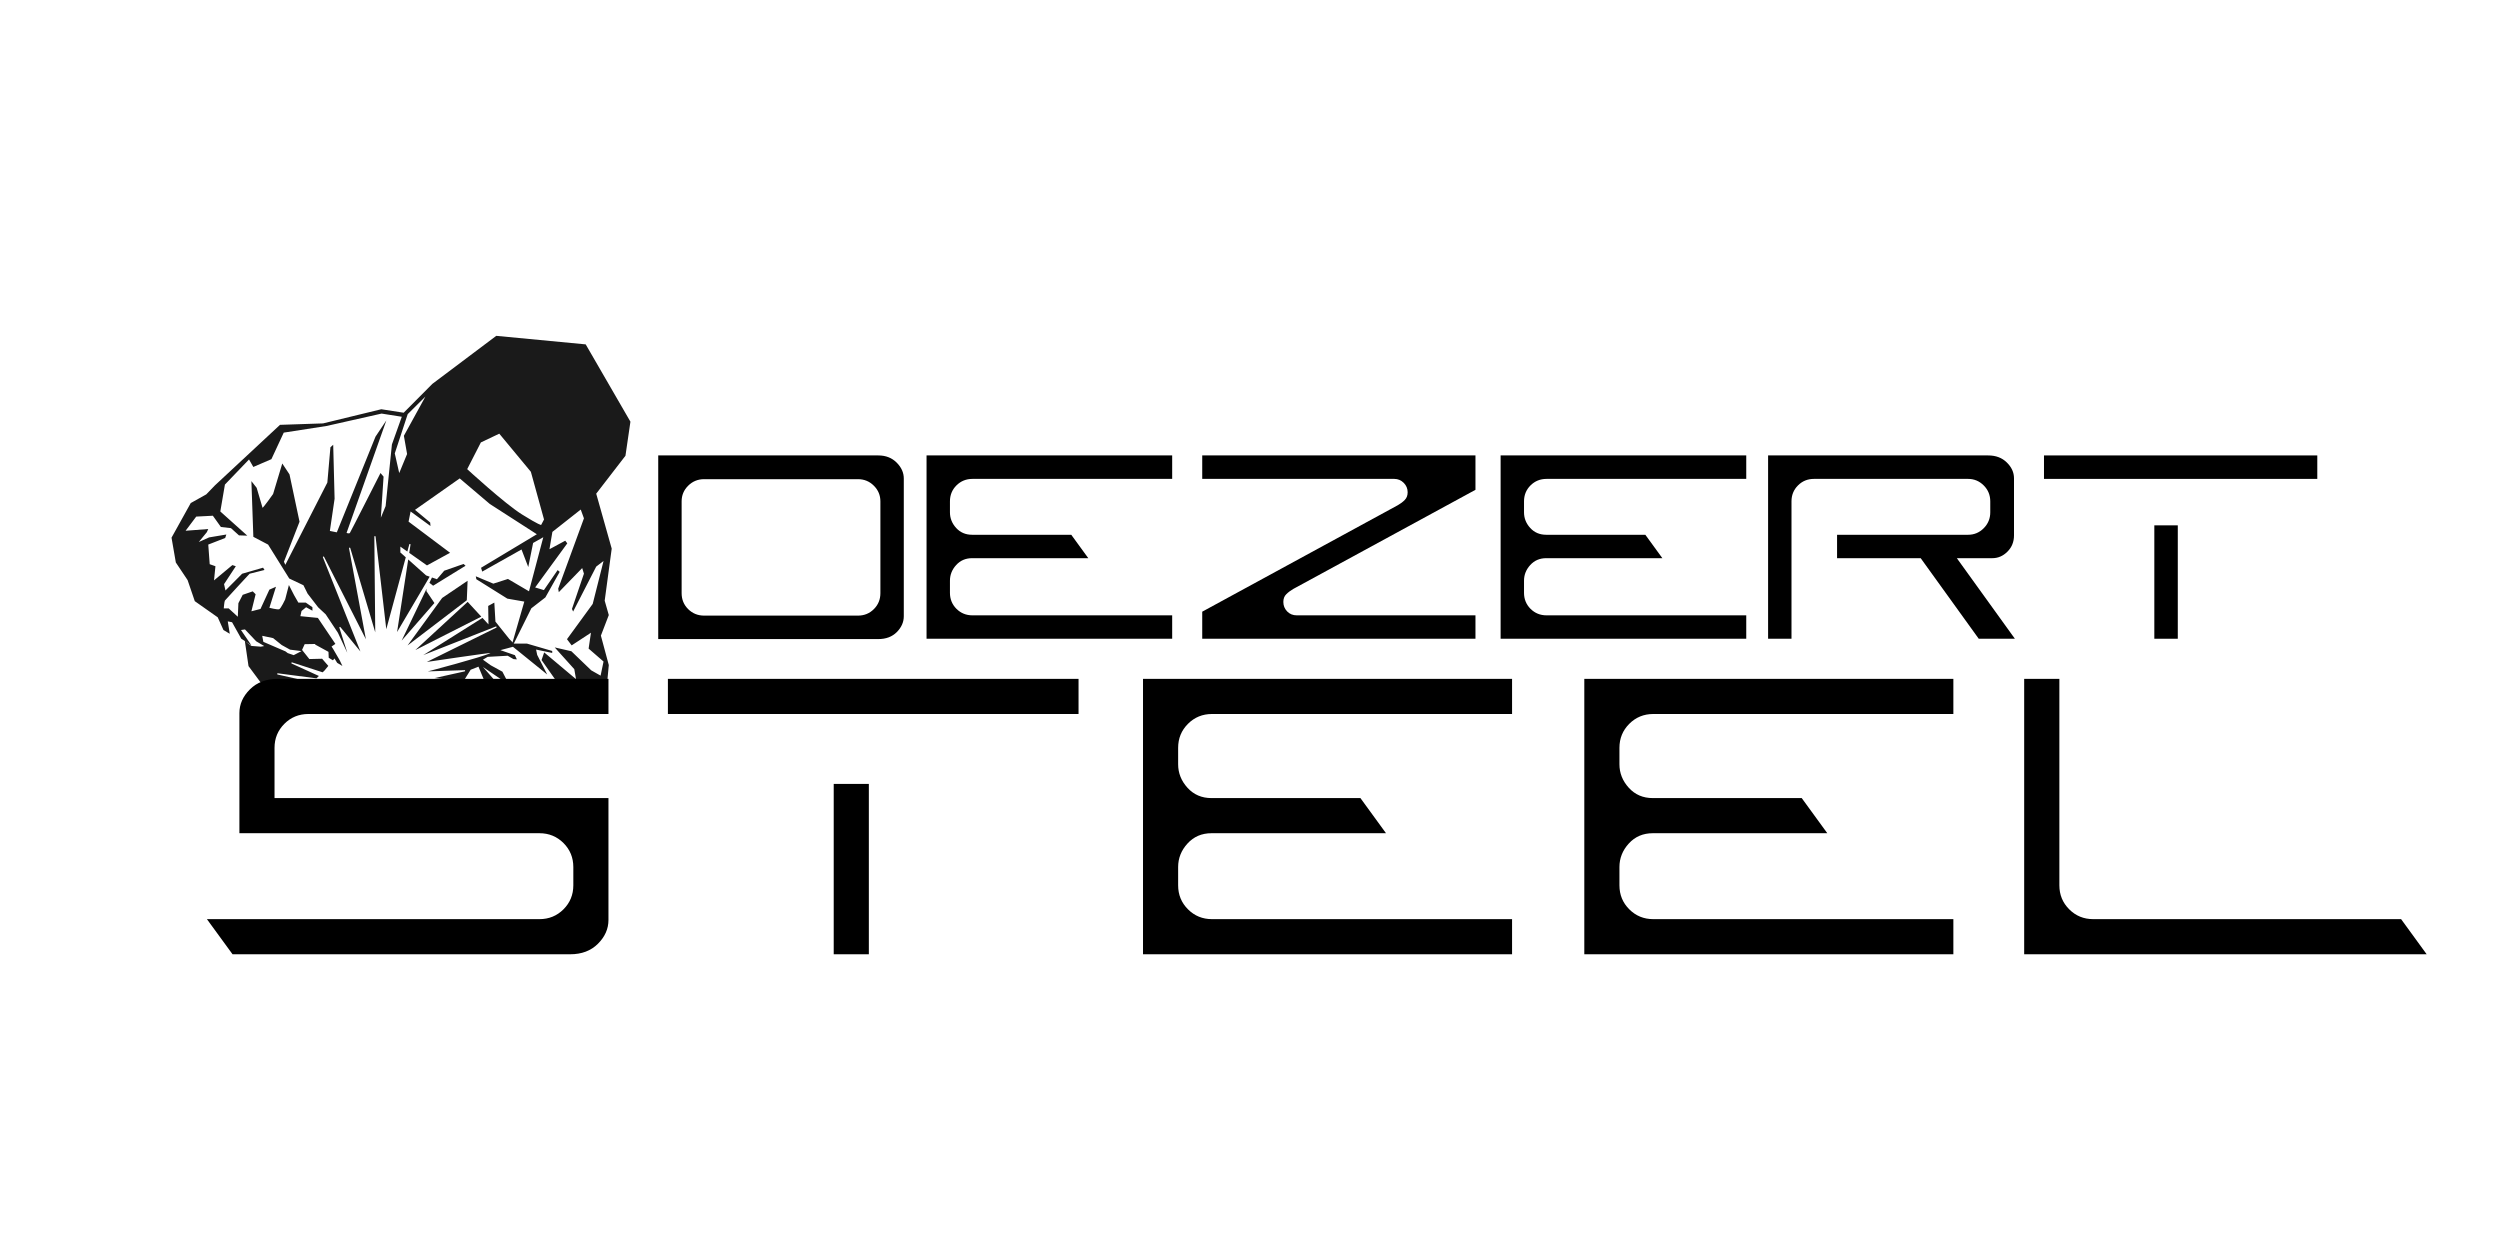
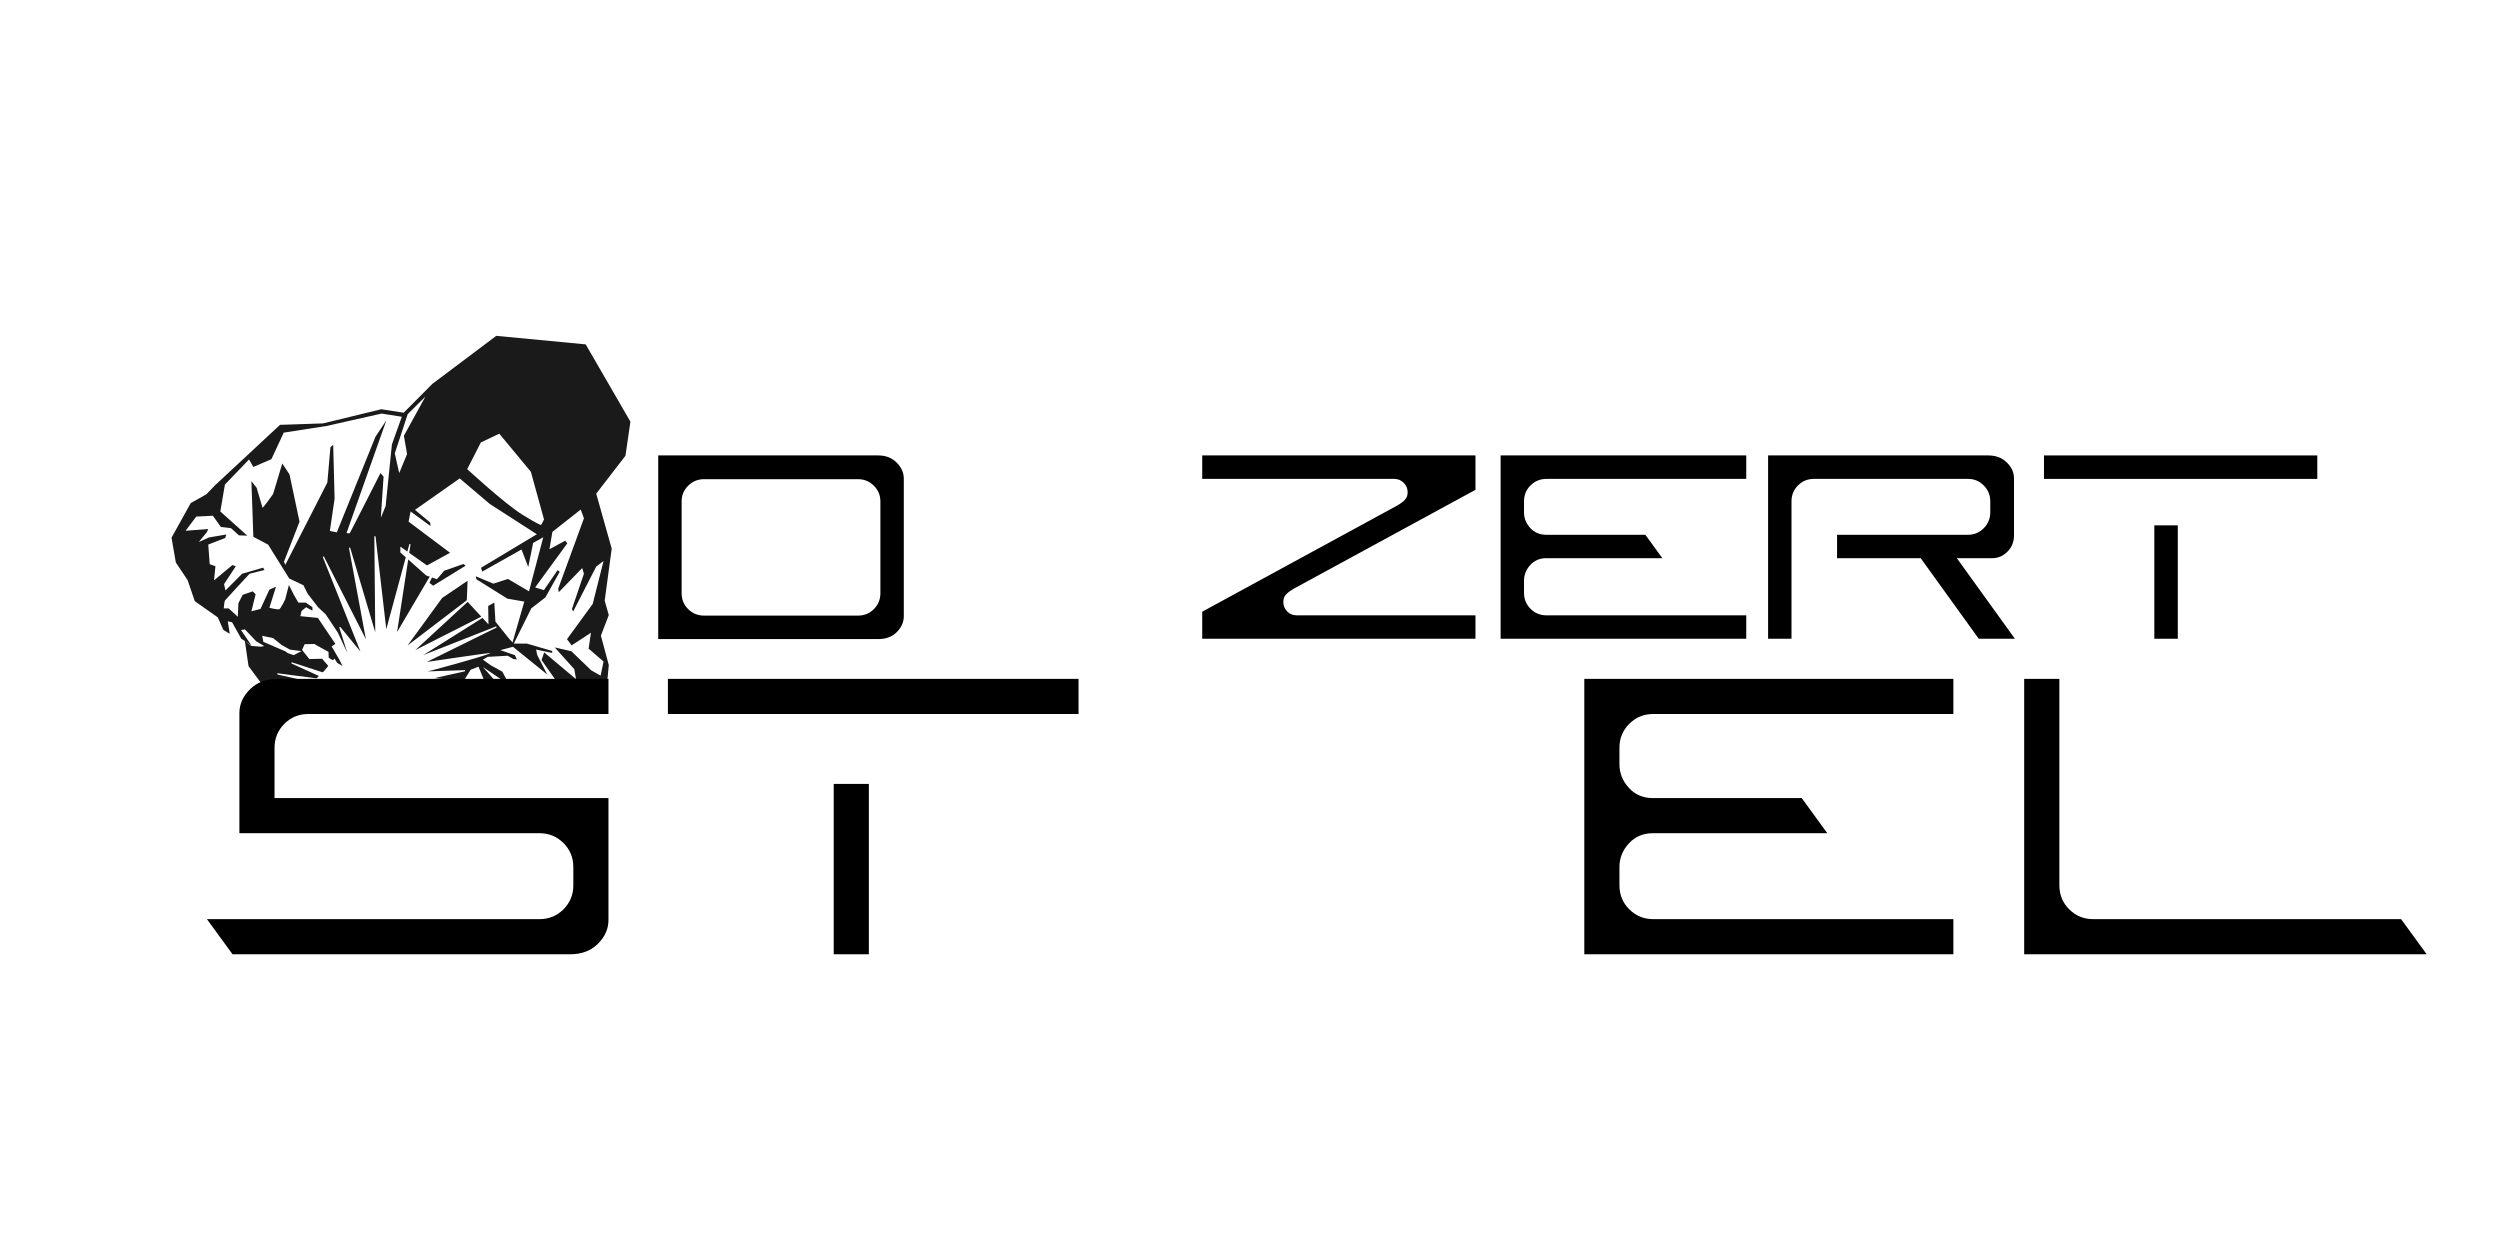
<svg xmlns="http://www.w3.org/2000/svg" width="768" zoomAndPan="magnify" viewBox="0 0 576 288" height="384" preserveAspectRatio="xMidYMid meet" version="1.0">
  <defs>
    <g />
    <clipPath id="ef3e55b94d">
      <path d="M 39.508 77.379 L 145.258 77.379 L 145.258 159.129 L 39.508 159.129 Z M 39.508 77.379 " clip-rule="nonzero" />
    </clipPath>
  </defs>
  <path fill="#1a1a1a" d="M 93.902 148.715 L 107.551 138.297 L 107.734 133.805 L 101.867 137.773 Z M 93.902 148.715 " fill-opacity="1" fill-rule="nonzero" />
  <g clip-path="url(#ef3e55b94d)">
    <path fill="#1a1a1a" d="M 145.25 97.156 L 134.945 79.344 L 114.336 77.379 L 99.621 88.441 L 93.008 95.09 L 87.852 94.289 L 74.43 97.551 L 64.512 97.883 L 49.504 111.848 L 47.52 113.906 L 43.949 115.902 L 39.52 123.879 L 40.512 129.598 L 43.223 133.656 L 44.879 138.508 L 50.164 142.23 L 51.484 145.156 L 52.941 146.023 L 52.477 143.164 L 53.469 143.363 L 55.586 147.152 L 56.414 147.695 L 57.258 153.469 L 61.23 158.824 L 66.957 159.129 C 66.98 159.086 67.016 159.059 67.062 159.055 L 71.355 158.426 L 72.199 157.266 L 63.98 155.414 C 63.887 155.398 63.848 155.34 63.863 155.246 C 63.879 155.152 63.934 155.113 64.027 155.129 L 72.91 156.293 L 72.922 156.281 L 73.473 155.742 L 67.223 152.895 C 67.133 152.859 67.105 152.797 67.141 152.707 C 67.172 152.617 67.234 152.59 67.324 152.625 L 74.34 154.902 L 74.773 154.484 L 75.645 153.426 L 74.215 151.773 L 71.27 151.844 L 69.594 149.738 L 70.195 148.418 L 72.574 148.375 L 72.648 148.523 L 75.68 150.184 L 75.738 151.555 L 76.711 152.137 L 77.062 151.711 L 77.691 152.723 L 78.891 153.438 L 78.27 152.133 L 76.762 149.539 L 76.391 148.961 L 77.273 148.352 L 73.238 142.367 L 69.207 141.965 L 69.473 140.77 L 70.527 139.906 L 71.984 140.703 L 71.984 139.906 L 70.461 138.844 L 68.742 138.844 L 67.75 137.113 L 66.562 134.785 L 65.703 138.109 C 65.703 138.109 64.711 140.238 64.312 140.371 C 63.918 140.508 62.066 140.039 62.066 140.039 L 63.586 135.188 L 62.066 135.852 L 60.016 140.305 L 57.922 140.84 L 58.895 136.914 L 58.23 136.25 L 55.918 137.047 L 54.926 138.977 L 54.793 142.098 L 52.68 140.168 L 51.555 140.168 C 51.555 140.168 51.684 138.574 51.816 138.375 C 51.949 138.176 57.504 132.188 57.504 132.188 L 60.941 131.324 L 60.613 130.793 L 55.785 132.188 L 51.949 136.047 L 51.621 134.582 L 54.332 130.461 L 53.539 130.195 L 49.309 133.719 L 49.637 130.457 L 48.316 129.992 L 47.984 125.469 L 51.883 123.949 L 52.148 123.152 L 48.184 123.816 L 45.801 124.879 L 47.652 122.617 L 47.984 121.887 L 42.762 122.285 L 45.211 119.023 L 49.043 118.824 L 50.895 121.418 L 53.211 121.684 L 55.059 123.348 L 56.977 123.414 L 50.762 117.844 L 51.82 111.645 L 57.375 105.859 L 58.367 107.59 L 62.531 105.793 L 65.375 99.676 L 75.223 98.148 L 87.918 95.289 L 92.574 96.02 L 90.297 102.402 L 88.848 116.605 L 87.746 119.277 L 88.375 109.82 L 87.668 108.984 C 87.668 108.984 80.809 122.523 80.617 122.781 C 80.426 123.039 79.848 122.781 79.848 122.781 L 89.016 96.863 L 86.516 100.602 L 77.602 122.652 L 76 122.328 L 77.09 114.914 L 76.77 102.473 L 76.129 103.051 L 75.422 111.176 L 65.742 130.133 L 65.422 129.422 L 69.012 120.203 L 66.703 109.305 L 65.035 106.789 L 62.922 113.82 C 62.922 113.82 60.551 117.172 60.484 116.977 C 60.422 116.785 59.137 112.398 59.137 112.398 L 57.922 110.852 L 58.371 123.684 L 61.77 125.473 L 66.641 133.289 L 69.91 134.836 L 70.871 136.77 L 73.309 139.93 L 75.039 141.543 L 77.859 145.797 L 79.973 150.309 L 79.992 150.309 L 78.203 144.648 C 78.16 144.566 78.18 144.5 78.262 144.457 C 78.344 144.41 78.406 144.43 78.453 144.512 L 83.043 150.105 L 74.406 128.426 C 74.367 128.336 74.391 128.273 74.477 128.234 C 74.566 128.195 74.629 128.219 74.668 128.305 L 84.305 147.293 L 80.422 126.352 C 80.398 126.258 80.434 126.199 80.527 126.176 C 80.621 126.152 80.68 126.188 80.703 126.281 L 86.457 145.688 L 86.246 123.664 C 86.242 123.566 86.285 123.516 86.379 123.512 C 86.477 123.504 86.527 123.547 86.531 123.645 L 89 144.973 L 93.492 128.406 L 92.242 127.293 L 92.242 125.938 L 93.852 127.078 L 94.297 125.441 C 94.316 125.348 94.371 125.309 94.469 125.328 C 94.562 125.348 94.598 125.406 94.578 125.5 L 94.289 127.387 L 98.375 130.273 L 103.695 127.359 L 94.133 120.184 L 94.602 117.844 L 99.184 121.195 L 99.113 120.383 L 95.613 117.473 L 105.918 110.227 L 112.855 116.117 L 123.691 123.09 L 110.832 130.816 L 111.105 131.695 L 120.156 126.602 L 121.711 130.648 L 122.828 125.098 L 125.176 123.773 L 121.879 136.234 L 117.031 133.391 L 113.664 134.473 L 109.621 132.781 L 109.754 133.457 L 116.895 137.926 L 120.801 138.605 L 118.105 147.953 L 118.371 148.285 L 117.289 147.148 L 114.148 143.219 L 113.891 138.836 L 112.48 139.609 L 112.547 143.863 L 111.16 142.363 L 97.512 150.941 L 114.219 144.355 C 114.305 144.316 114.371 144.344 114.406 144.43 C 114.445 144.52 114.422 144.582 114.336 144.621 L 98.336 152.516 C 98.336 152.516 113.324 150.285 113.004 150.461 C 111.434 151.32 98.566 154.691 98.566 154.691 L 107.012 154.402 C 107.105 154.391 107.16 154.434 107.172 154.527 C 107.184 154.621 107.141 154.672 107.051 154.688 L 100.102 156.234 L 106.789 156.953 L 108.441 154.309 L 110.238 153.598 L 111.863 157.5 L 114.094 157.738 L 114.148 156.953 L 111.262 153.664 L 116.086 156.953 L 116.652 156.5 L 115.754 154.758 L 113.059 153.277 L 111.266 151.988 L 112.355 151.34 L 116.969 151.082 L 118.316 151.859 L 119.086 151.922 L 118.637 150.953 L 115.289 149.793 L 118.188 149.02 L 126.074 155.402 L 125.691 154.648 L 123.766 150.887 L 123.512 149.66 L 127.23 150.438 L 127.23 149.984 L 121.395 148.281 L 118.379 148.281 L 122.418 140.156 L 125.652 137.648 L 128.953 131.758 L 128.48 131.352 L 125.316 135.957 L 123.297 135.348 L 130.703 125.188 L 130.23 124.578 L 126.594 126.543 L 127.27 122.547 L 133.801 117.398 L 134.539 119.43 L 128.613 135.625 L 128.746 136.438 L 134.137 130.883 L 134.539 132.172 L 131.781 140.297 L 132.047 140.906 L 137.367 130.543 L 139.055 129.254 L 136.559 139.145 L 130.633 147.27 L 131.711 148.695 L 136.156 145.781 L 135.617 149.438 L 139.055 152.418 L 138.379 155.668 L 136.223 154.449 L 131.645 150.047 L 127.805 149.164 L 132.316 154.176 L 132.719 156.48 L 125.379 150.312 L 124.773 152.074 L 129.148 158.305 L 139.793 158.305 L 140.266 153.227 L 138.445 146.453 L 140.266 141.711 L 139.32 138.395 L 140.938 126.402 L 137.367 113.738 L 144.105 105.004 Z M 62.926 147.02 L 64.91 148.617 L 66.828 149.68 L 69.473 150.012 L 67.668 150.945 L 66.297 150.477 L 65.77 150.078 L 60.676 147.883 L 60.414 146.492 Z M 56.445 145.023 L 59.023 147.75 L 60.879 148.852 L 60.09 148.992 L 57.922 148.824 L 56.414 147.695 L 57.922 148.684 L 55.52 145.156 Z M 93.055 100.406 L 93.793 104.605 L 91.98 109 L 90.957 104.465 L 93.934 95.422 L 98.02 91.363 Z M 124.676 120.953 C 124.676 120.953 124.254 121.016 120.25 118.516 C 116.25 116.016 107.641 108.09 107.641 108.09 L 110.793 101.934 L 115.035 99.918 L 122.312 108.703 L 125.344 119.691 Z M 124.676 120.953 " fill-opacity="1" fill-rule="nonzero" />
  </g>
-   <path fill="#1a1a1a" d="M 98.246 136.191 L 98.281 135.645 L 92.539 147.602 L 100.086 138.934 Z M 98.246 136.191 " fill-opacity="1" fill-rule="nonzero" />
  <path fill="#1a1a1a" d="M 107.746 138.668 L 95.695 149.773 L 110.891 142.074 Z M 107.746 138.668 " fill-opacity="1" fill-rule="nonzero" />
  <path fill="#1a1a1a" d="M 94.055 128.906 L 91.488 145.621 L 98.398 133.887 L 98.398 133.863 L 98.406 133.871 L 98.996 132.867 L 98.172 132.578 Z M 94.055 128.906 " fill-opacity="1" fill-rule="nonzero" />
  <path fill="#1a1a1a" d="M 102.348 131.492 L 100.664 133.457 L 99.527 133.055 L 98.938 134.285 L 99.789 134.949 L 107.266 130.344 L 106.793 129.938 Z M 102.348 131.492 " fill-opacity="1" fill-rule="nonzero" />
  <g fill="#000000" fill-opacity="1">
    <g transform="translate(143.531, 151.228)">
      <g>
        <path d="M 18.703 -40.828 C 17.254 -40.828 16.023 -40.32 15.016 -39.312 C 14.016 -38.312 13.516 -37.113 13.516 -35.719 L 13.516 -14.562 C 13.516 -13.113 14.016 -11.891 15.016 -10.891 C 16.023 -9.891 17.254 -9.391 18.703 -9.391 L 54.141 -9.391 C 55.586 -9.391 56.812 -9.891 57.812 -10.891 C 58.812 -11.891 59.312 -13.113 59.312 -14.562 L 59.312 -35.719 C 59.312 -37.113 58.812 -38.312 57.812 -39.312 C 56.812 -40.32 55.586 -40.828 54.141 -40.828 Z M 64.703 -9.25 C 64.703 -7.895 64.164 -6.676 63.094 -5.594 C 62.02 -4.52 60.598 -3.984 58.828 -3.984 L 8.125 -3.984 L 8.125 -46.297 L 58.828 -46.297 C 60.555 -46.297 61.969 -45.742 63.062 -44.641 C 64.156 -43.547 64.703 -42.32 64.703 -40.969 Z M 64.703 -9.25 " />
      </g>
    </g>
  </g>
  <g fill="#000000" fill-opacity="1">
    <g transform="translate(205.148, 151.228)">
      <g>
-         <path d="M 18.844 -22.625 C 17.344 -22.625 16.113 -22.098 15.156 -21.047 C 14.195 -19.992 13.719 -18.789 13.719 -17.438 L 13.719 -14.641 C 13.719 -13.191 14.219 -11.961 15.219 -10.953 C 16.227 -9.953 17.457 -9.453 18.906 -9.453 L 64.922 -9.453 L 64.922 -4.062 L 8.328 -4.062 L 8.328 -46.297 L 64.922 -46.297 L 64.922 -40.891 L 18.906 -40.891 C 17.457 -40.891 16.227 -40.391 15.219 -39.391 C 14.219 -38.391 13.719 -37.164 13.719 -35.719 L 13.719 -33.188 C 13.719 -31.832 14.195 -30.629 15.156 -29.578 C 16.113 -28.535 17.344 -28.016 18.844 -28.016 L 41.672 -28.016 L 45.594 -22.625 Z M 18.844 -22.625 " />
-       </g>
+         </g>
    </g>
  </g>
  <g fill="#000000" fill-opacity="1">
    <g transform="translate(267.885, 151.228)">
      <g>
        <path d="M 30.109 -15.547 C 29.461 -15.172 28.914 -14.758 28.469 -14.312 C 28.02 -13.875 27.797 -13.281 27.797 -12.531 C 27.797 -11.695 28.086 -10.973 28.672 -10.359 C 29.254 -9.754 29.992 -9.453 30.891 -9.453 L 72.062 -9.453 L 72.062 -4.062 L 9.109 -4.062 L 9.109 -10.297 L 54.141 -34.812 C 54.785 -35.176 55.328 -35.582 55.766 -36.031 C 56.211 -36.477 56.438 -37.07 56.438 -37.812 C 56.438 -38.656 56.133 -39.379 55.531 -39.984 C 54.926 -40.586 54.203 -40.891 53.359 -40.891 L 9.109 -40.891 L 9.109 -46.297 L 72.062 -46.297 L 72.062 -38.375 Z M 30.109 -15.547 " />
      </g>
    </g>
  </g>
  <g fill="#000000" fill-opacity="1">
    <g transform="translate(337.414, 151.228)">
      <g>
        <path d="M 18.844 -22.625 C 17.344 -22.625 16.113 -22.098 15.156 -21.047 C 14.195 -19.992 13.719 -18.789 13.719 -17.438 L 13.719 -14.641 C 13.719 -13.191 14.219 -11.961 15.219 -10.953 C 16.227 -9.953 17.457 -9.453 18.906 -9.453 L 64.922 -9.453 L 64.922 -4.062 L 8.328 -4.062 L 8.328 -46.297 L 64.922 -46.297 L 64.922 -40.891 L 18.906 -40.891 C 17.457 -40.891 16.227 -40.391 15.219 -39.391 C 14.219 -38.391 13.719 -37.164 13.719 -35.719 L 13.719 -33.188 C 13.719 -31.832 14.195 -30.629 15.156 -29.578 C 16.113 -28.535 17.344 -28.016 18.844 -28.016 L 41.672 -28.016 L 45.594 -22.625 Z M 18.844 -22.625 " />
      </g>
    </g>
  </g>
  <g fill="#000000" fill-opacity="1">
    <g transform="translate(400.151, 151.228)">
      <g>
        <path d="M 23.109 -28.016 L 53.297 -28.016 C 54.691 -28.016 55.891 -28.516 56.891 -29.516 C 57.898 -30.523 58.406 -31.75 58.406 -33.188 L 58.406 -35.719 C 58.406 -37.164 57.898 -38.391 56.891 -39.391 C 55.891 -40.391 54.691 -40.891 53.297 -40.891 L 17.781 -40.891 C 16.332 -40.891 15.109 -40.391 14.109 -39.391 C 13.109 -38.391 12.609 -37.164 12.609 -35.719 L 12.609 -4.062 L 7.219 -4.062 L 7.219 -46.297 L 57.922 -46.297 C 59.691 -46.297 61.125 -45.754 62.219 -44.672 C 63.32 -43.598 63.875 -42.383 63.875 -41.031 L 63.875 -27.875 C 63.875 -26.375 63.367 -25.125 62.359 -24.125 C 61.359 -23.125 60.203 -22.625 58.891 -22.625 L 50.703 -22.625 L 64.078 -4.062 L 55.75 -4.062 L 42.375 -22.625 L 23.109 -22.625 Z M 23.109 -28.016 " />
      </g>
    </g>
  </g>
  <g fill="#000000" fill-opacity="1">
    <g transform="translate(462.888, 151.228)">
      <g>
        <path d="M 38.875 -30.188 L 38.875 -4.062 L 33.469 -4.062 L 33.469 -30.188 Z M 8.047 -40.891 L 8.047 -46.297 L 71.016 -46.297 L 71.016 -40.891 Z M 8.047 -40.891 " />
      </g>
    </g>
  </g>
  <g fill="#000000" fill-opacity="1">
    <g transform="translate(31.892, 225.973)">
      <g>
        <path d="M 92.406 -14.203 C 94.582 -14.203 96.426 -14.957 97.938 -16.469 C 99.445 -17.977 100.203 -19.82 100.203 -22 L 100.203 -26.203 C 100.203 -28.379 99.445 -30.223 97.938 -31.734 C 96.426 -33.242 94.582 -34 92.406 -34 L 23.266 -34 L 23.266 -61.672 C 23.266 -63.711 24.07 -65.535 25.688 -67.141 C 27.301 -68.754 29.438 -69.562 32.094 -69.562 L 108.297 -69.562 L 108.297 -61.469 L 39.156 -61.469 C 36.977 -61.469 35.133 -60.711 33.625 -59.203 C 32.113 -57.691 31.359 -55.848 31.359 -53.672 L 31.359 -42.094 L 108.297 -42.094 L 108.297 -14 C 108.297 -11.969 107.488 -10.145 105.875 -8.531 C 104.258 -6.914 102.125 -6.109 99.469 -6.109 L 21.688 -6.109 L 15.781 -14.203 Z M 92.406 -14.203 " />
      </g>
    </g>
  </g>
  <g fill="#000000" fill-opacity="1">
    <g transform="translate(141.776, 225.973)">
      <g>
        <path d="M 58.406 -45.359 L 58.406 -6.109 L 50.312 -6.109 L 50.312 -45.359 Z M 12.109 -61.469 L 12.109 -69.562 L 106.719 -69.562 L 106.719 -61.469 Z M 12.109 -61.469 " />
      </g>
    </g>
  </g>
  <g fill="#000000" fill-opacity="1">
    <g transform="translate(250.818, 225.973)">
      <g>
-         <path d="M 28.312 -34 C 26.062 -34 24.219 -33.207 22.781 -31.625 C 21.344 -30.051 20.625 -28.242 20.625 -26.203 L 20.625 -22 C 20.625 -19.82 21.379 -17.977 22.891 -16.469 C 24.398 -14.957 26.242 -14.203 28.422 -14.203 L 97.562 -14.203 L 97.562 -6.109 L 12.531 -6.109 L 12.531 -69.562 L 97.562 -69.562 L 97.562 -61.469 L 28.422 -61.469 C 26.242 -61.469 24.398 -60.711 22.891 -59.203 C 21.379 -57.691 20.625 -55.848 20.625 -53.672 L 20.625 -49.891 C 20.625 -47.859 21.344 -46.051 22.781 -44.469 C 24.219 -42.883 26.062 -42.094 28.312 -42.094 L 62.625 -42.094 L 68.516 -34 Z M 28.312 -34 " />
-       </g>
+         </g>
    </g>
  </g>
  <g fill="#000000" fill-opacity="1">
    <g transform="translate(352.493, 225.973)">
      <g>
        <path d="M 28.312 -34 C 26.062 -34 24.219 -33.207 22.781 -31.625 C 21.344 -30.051 20.625 -28.242 20.625 -26.203 L 20.625 -22 C 20.625 -19.82 21.379 -17.977 22.891 -16.469 C 24.398 -14.957 26.242 -14.203 28.422 -14.203 L 97.562 -14.203 L 97.562 -6.109 L 12.531 -6.109 L 12.531 -69.562 L 97.562 -69.562 L 97.562 -61.469 L 28.422 -61.469 C 26.242 -61.469 24.398 -60.711 22.891 -59.203 C 21.379 -57.691 20.625 -55.848 20.625 -53.672 L 20.625 -49.891 C 20.625 -47.859 21.344 -46.051 22.781 -44.469 C 24.219 -42.883 26.062 -42.094 28.312 -42.094 L 62.625 -42.094 L 68.516 -34 Z M 28.312 -34 " />
      </g>
    </g>
  </g>
  <g fill="#000000" fill-opacity="1">
    <g transform="translate(454.167, 225.973)">
      <g>
        <path d="M 104.938 -6.109 L 12.203 -6.109 L 12.203 -69.562 L 20.312 -69.562 L 20.312 -22 C 20.312 -19.82 21.066 -17.977 22.578 -16.469 C 24.086 -14.957 25.93 -14.203 28.109 -14.203 L 99.047 -14.203 Z M 104.938 -6.109 " />
      </g>
    </g>
  </g>
</svg>